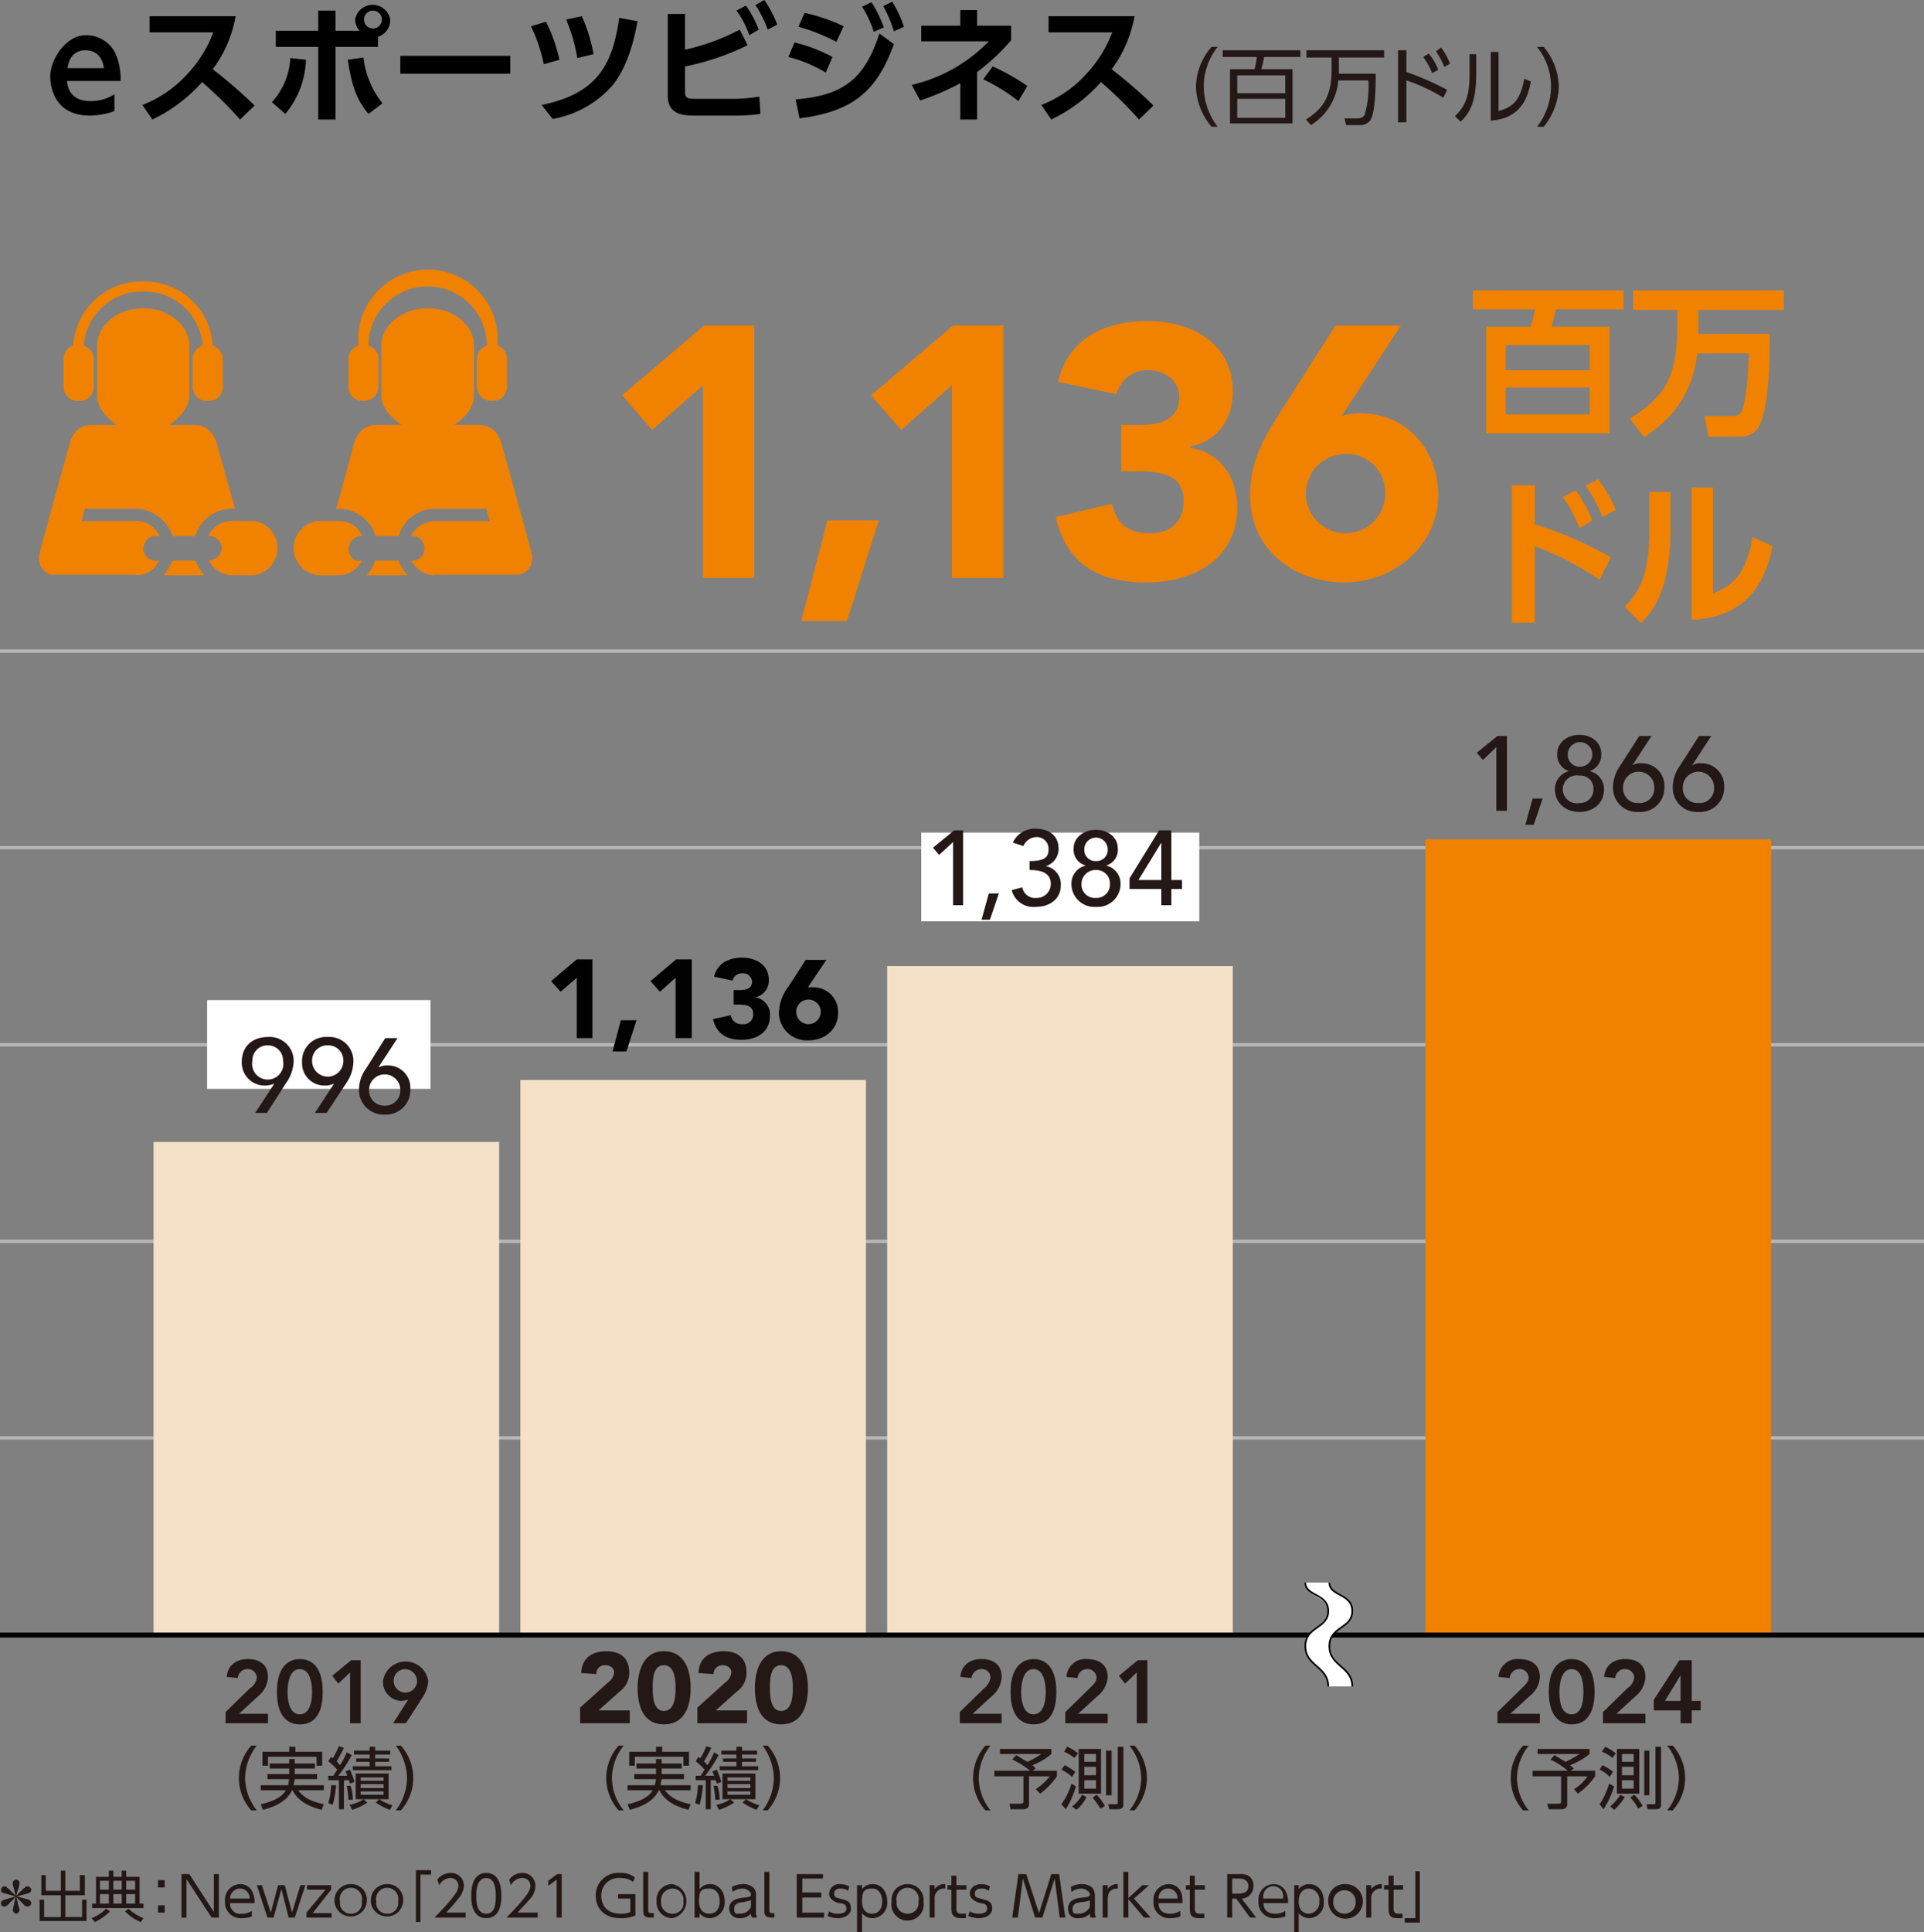
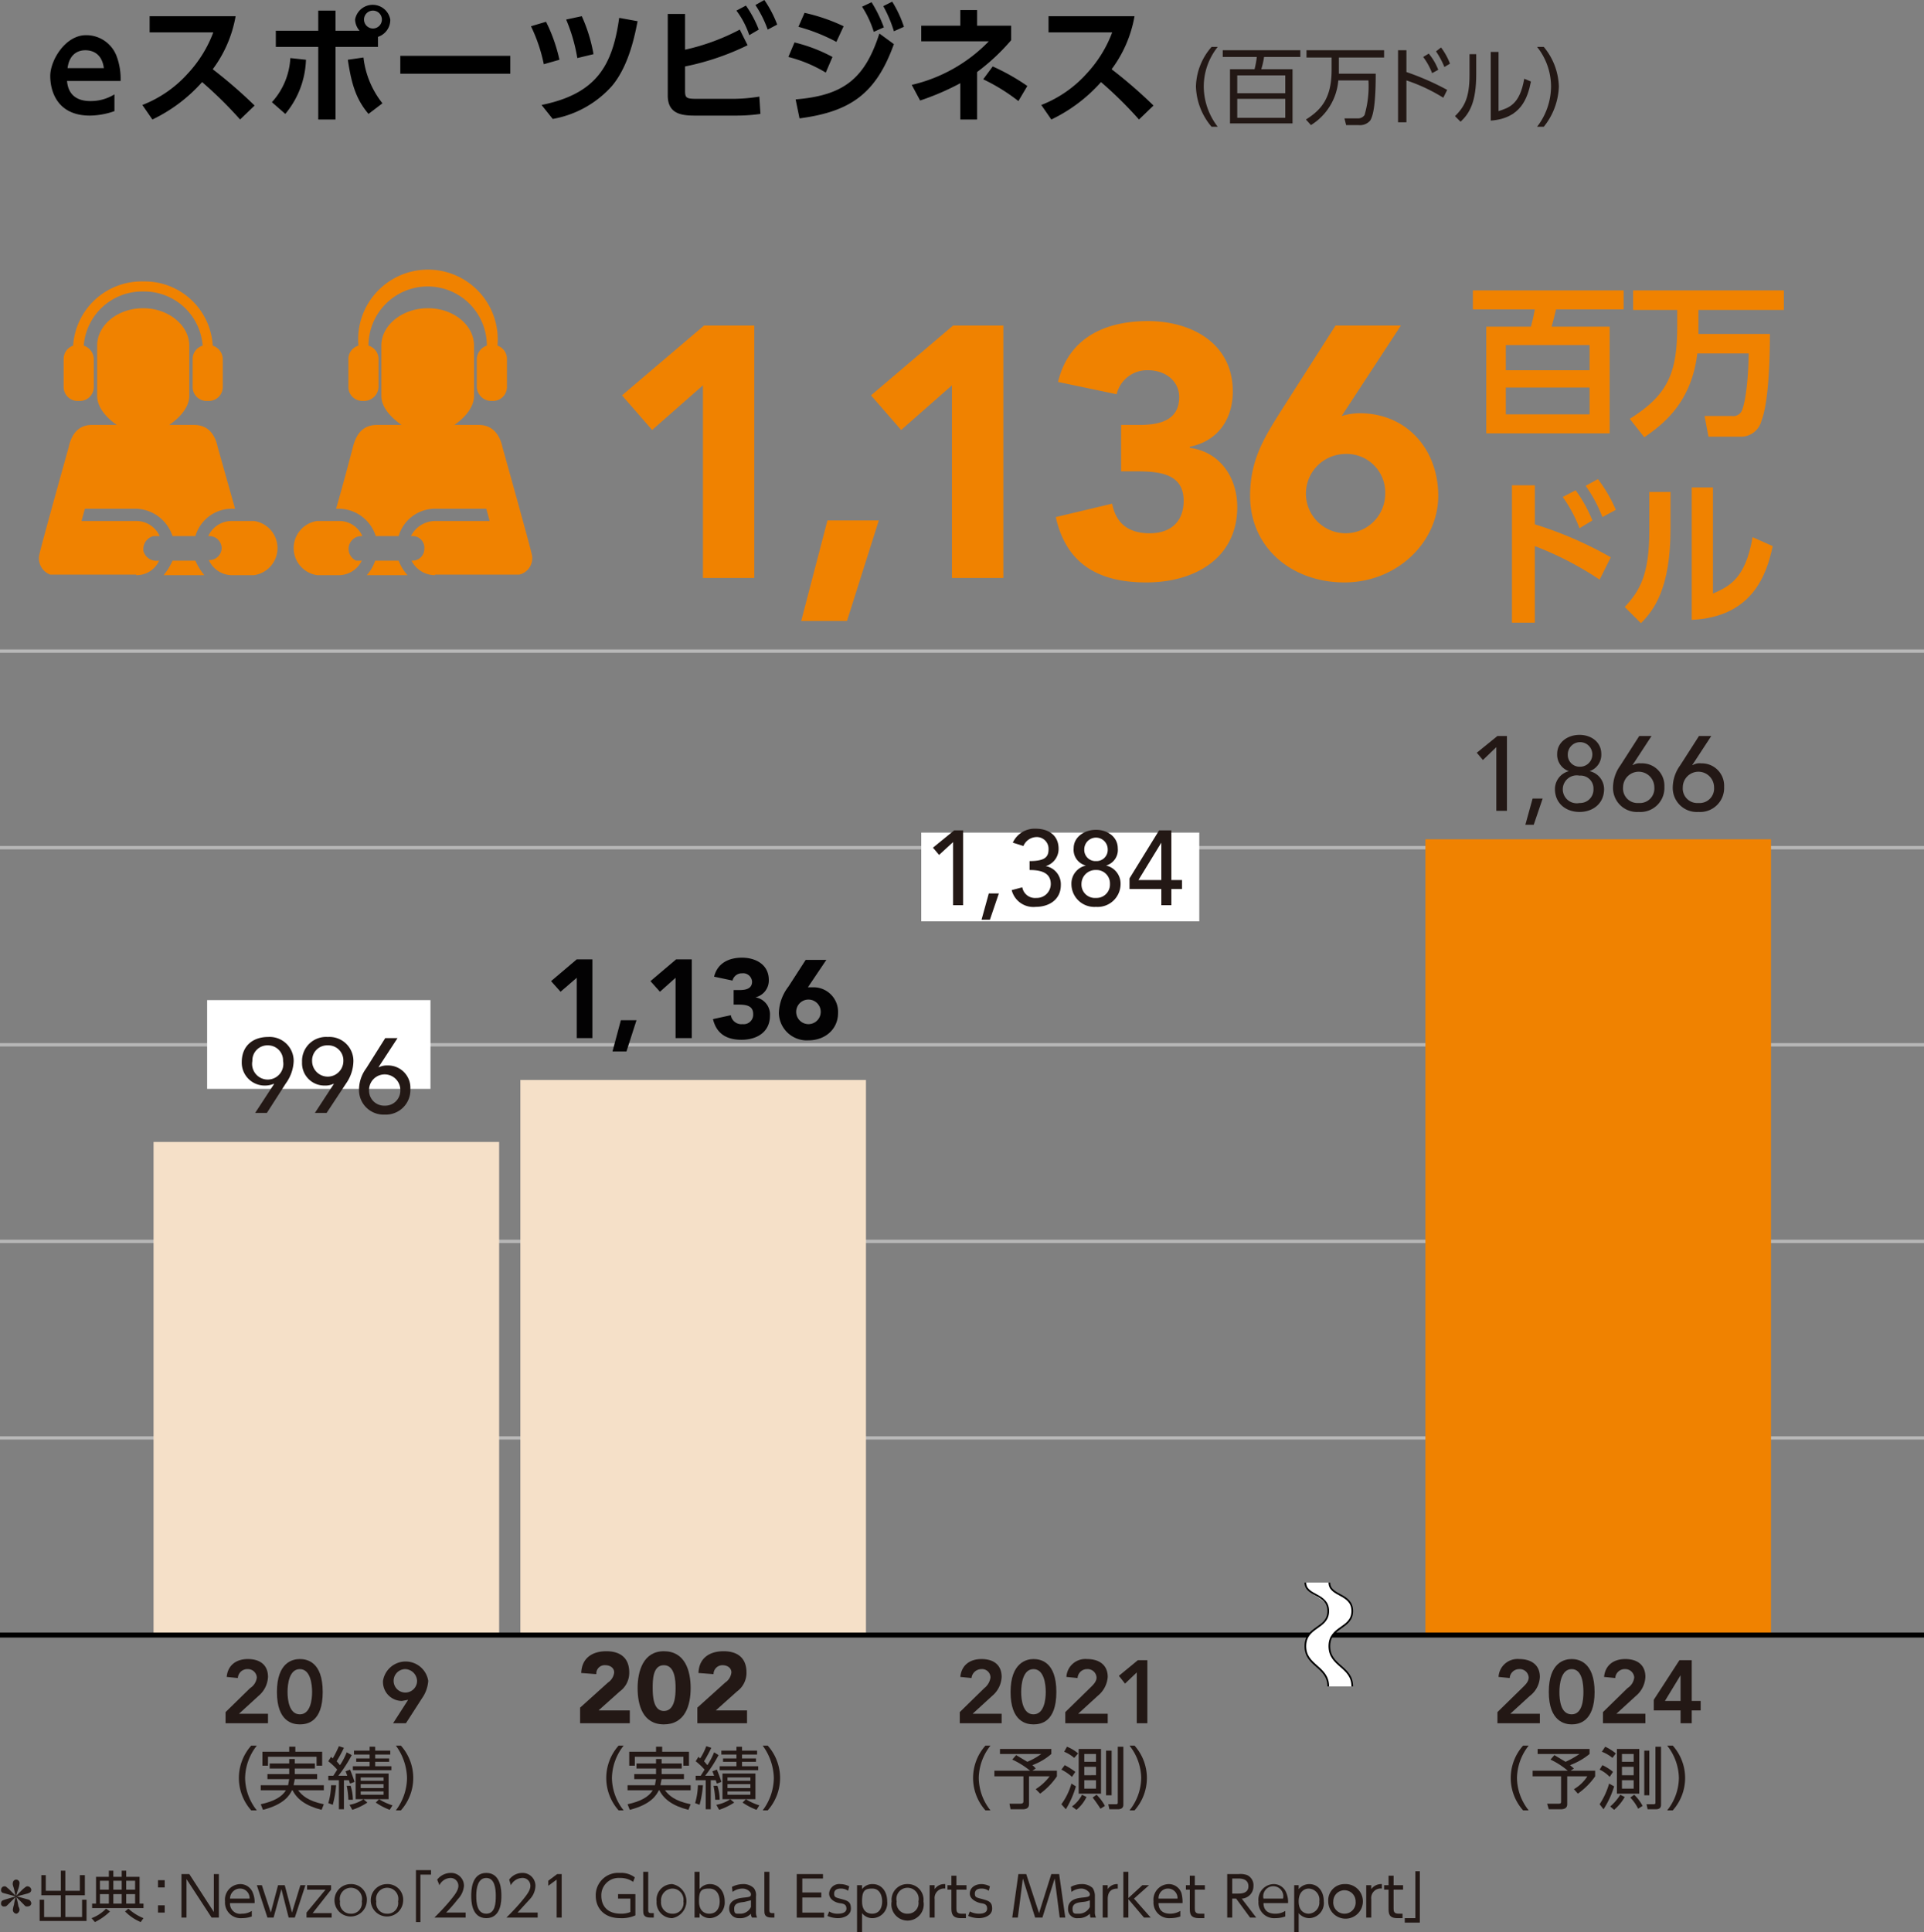
<svg xmlns="http://www.w3.org/2000/svg" viewBox="0 0 344.6 346">
  <rect x="0" y="0" width="344.6" height="346" fill="#808080" stroke="none" />
  <defs>
    <style>
      .cls-1 {
        fill: #231815;
      }

      .cls-2 {
        fill: #f08200;
      }

      .cls-3, .cls-7, .cls-8 {
        fill: none;
      }

      .cls-3 {
        stroke: #b7b7b7;
        stroke-width: 0.6px;
      }

      .cls-4 {
        fill: #fff;
      }

      .cls-5 {
        fill: #030203;
      }

      .cls-6 {
        fill: #f5e0c8;
      }

      .cls-7, .cls-8 {
        stroke: #000;
      }

      .cls-7 {
        stroke-width: 0.9px;
      }

      .cls-8 {
        stroke-width: 0.3px;
      }
    </style>
  </defs>
  <g id="レイヤー_2" data-name="レイヤー 2">
    <g id="レイヤー_1-2" data-name="レイヤー 1">
      <g>
        <path class="cls-1" d="M217.7,22.7a11.6,11.6,0,0,1-2.8-7.2,11.1,11.1,0,0,1,2.8-7.1h1.1a11.4,11.4,0,0,0-2.5,7.1,11.9,11.9,0,0,0,2.5,7.2Z" transform="translate(-0.7 0)" />
        <path class="cls-1" d="M232.2,12.4v9.7H221V12.4h4.4a17,17,0,0,0,.4-2.2h-6.1V9h13.9v1.2h-6.5a14.2,14.2,0,0,1-.5,2.2Zm-9.9,1.1v3.2h8.6V13.5Zm0,4.2v3.4h8.6V17.7Z" transform="translate(-0.7 0)" />
        <path class="cls-1" d="M247.1,13.2c0,3.7-.2,7.2-1,8.4a2.4,2.4,0,0,1-2.1.8h-2.2l-.3-1.2h2.4a1.4,1.4,0,0,0,1.2-.6,18.5,18.5,0,0,0,.7-6.2h-5.4a10.4,10.4,0,0,1-4.9,8l-.9-1c2.9-1.8,4.6-4,4.6-8.9V10.3h-4.5V9h13.9v1.3h-8.1v2.9Z" transform="translate(-0.7 0)" />
        <path class="cls-1" d="M259.2,17.5a30.7,30.7,0,0,0-6.6-3.1v7.5h-1.5V9h1.5v3.9a47.5,47.5,0,0,1,7.3,3.2Zm-2.6-7.9a10.5,10.5,0,0,1,1.7,2.9l-1.1.6a11.8,11.8,0,0,0-1.6-2.9Zm2.2-1.1a11.8,11.8,0,0,1,1.6,2.9l-1,.6a15.1,15.1,0,0,0-1.5-2.8Z" transform="translate(-0.7 0)" />
        <path class="cls-1" d="M265.1,13.3c0,5-1.2,7-2.8,8.5l-1-1c1.7-1.7,2.6-3.3,2.6-7.4V9.7h1.2Zm4,6.6c1.8-.6,3.8-1.1,4.6-5.8l1.2.5c-.6,3-1.8,6.6-7.2,7V9.3h1.4Z" transform="translate(-0.7 0)" />
        <path class="cls-1" d="M276,22.7a11.9,11.9,0,0,0,2.5-7.2A11.4,11.4,0,0,0,276,8.4h1.2a11.6,11.6,0,0,1,2.7,7.1,12.1,12.1,0,0,1-2.7,7.2Z" transform="translate(-0.7 0)" />
      </g>
      <g>
        <path class="cls-2" d="M26.4,77.6h0a10.1,10.1,0,0,1-2.5-.3c-2.2-.8-5.8-3.4-5.8-6.4v-9c0-3.7,3.7-6.7,8.2-6.7h.1c4.4,0,8.2,3,8.2,6.7v9c0,3-3.7,5.6-6,6.5A5.5,5.5,0,0,1,26.4,77.6Z" transform="translate(-0.7 0)" />
        <path class="cls-2" d="M38.8,61.9A12.2,12.2,0,0,0,26.4,50.4,12.3,12.3,0,0,0,13.8,61.9a2.5,2.5,0,0,0-1.7,2.4v5a2.5,2.5,0,0,0,2.5,2.5H15a2.5,2.5,0,0,0,2.5-2.5h0v-5a2.6,2.6,0,0,0-1.8-2.4,10.5,10.5,0,0,1,10.7-9.7A10.5,10.5,0,0,1,37,61.9a2.5,2.5,0,0,0-1.8,2.4v5a2.5,2.5,0,0,0,2.5,2.5h.4a2.5,2.5,0,0,0,2.5-2.5h0v-5A2.6,2.6,0,0,0,38.8,61.9Z" transform="translate(-0.7 0)" />
        <g>
          <path class="cls-2" d="M25.1,103a4.4,4.4,0,0,0,4.1-2.6h-.1a2.4,2.4,0,0,1-2.7-1.7A2.4,2.4,0,0,1,28.2,96h1.1a4.6,4.6,0,0,0-4.2-2.7H15.3l.6-2.2h9.2A7.1,7.1,0,0,1,31.6,96h4.1a6.8,6.8,0,0,1,6.5-4.9h.6l-3.1-11c-.5-2.4-1.8-4-4.2-4H17.1c-2.3,0-3.6,1.6-4.1,4,0,0-4.9,17.5-5.2,19a3.1,3.1,0,0,0,1.9,3.8H25.1Z" transform="translate(-0.7 0)" />
          <path class="cls-2" d="M43.4,93.3H42.2A4.6,4.6,0,0,0,38,96h.2a2.2,2.2,0,0,1,2.2,2.2h0a2.2,2.2,0,0,1-2.2,2.1h-.1A4.6,4.6,0,0,0,42,103h4.2a4.9,4.9,0,0,0,0-9.7Z" transform="translate(-0.7 0)" />
          <path class="cls-2" d="M30,103h7.3a10.1,10.1,0,0,1-1.6-2.6H31.6A10.1,10.1,0,0,1,30,103Z" transform="translate(-0.7 0)" />
        </g>
      </g>
      <g>
        <path class="cls-2" d="M77.3,77.6h0a10.1,10.1,0,0,0,2.5-.3c2.2-.8,5.8-3.4,5.8-6.4v-9c0-3.7-3.7-6.7-8.2-6.7h-.1c-4.5,0-8.3,3-8.3,6.7v9c0,3,3.8,5.6,6,6.5A6,6,0,0,0,77.3,77.6Z" transform="translate(-0.7 0)" />
        <path class="cls-2" d="M64.9,61.9a12.5,12.5,0,1,1,24.9,0,2.5,2.5,0,0,1,1.7,2.4v5A2.5,2.5,0,0,1,89,71.8h-.3a2.6,2.6,0,0,1-2.6-2.5v-5a2.6,2.6,0,0,1,1.8-2.4,10.6,10.6,0,0,0-21.2,0,2.5,2.5,0,0,1,1.8,2.4v5a2.6,2.6,0,0,1-2.6,2.5h-.3a2.5,2.5,0,0,1-2.5-2.5h0v-5A2.5,2.5,0,0,1,64.9,61.9Z" transform="translate(-0.7 0)" />
        <g>
          <path class="cls-2" d="M78.6,103a4.7,4.7,0,0,1-4.2-2.6h.2a2.1,2.1,0,0,0,2.1-2.1,2.1,2.1,0,0,0-2-2.3h-.4a4.9,4.9,0,0,1,4.3-2.7h9.8l-.6-2.2H78.6A6.8,6.8,0,0,0,72.1,96H68a7,7,0,0,0-6.6-4.9h-.5c1.5-5.2,3-11,3-11,.6-2.4,1.8-4,4.3-4H86.5c2.3,0,3.7,1.6,4.2,4,0,0,4.9,17.5,5.2,19a3,3,0,0,1-2.2,3.8H78.6Z" transform="translate(-0.7 0)" />
          <path class="cls-2" d="M60.3,93.3h1.1A4.5,4.5,0,0,1,65.6,96h-.1a2.3,2.3,0,0,0-1,4.4h1a4.6,4.6,0,0,1-3.9,2.6H57.5a4.9,4.9,0,0,1,0-9.7Z" transform="translate(-0.7 0)" />
          <path class="cls-2" d="M73.7,103H66.4a7.6,7.6,0,0,0,1.5-2.6h4.2A8,8,0,0,0,73.7,103Z" transform="translate(-0.7 0)" />
        </g>
      </g>
      <g>
        <path class="cls-2" d="M126.6,69l-9.1,8-5.4-6.2,14.7-12.5h9v45.2h-9.2Z" transform="translate(-0.7 0)" />
        <path class="cls-2" d="M148.9,93.2h9.2l-5.7,18h-8.2Z" transform="translate(-0.7 0)" />
        <path class="cls-2" d="M171.2,69l-9.1,8-5.4-6.2,14.7-12.5h9v45.2h-9.2Z" transform="translate(-0.7 0)" />
        <path class="cls-2" d="M201.5,76.1h3.2c3.5,0,7.2-.7,7.2-5,0-2.8-2.4-4.8-5.6-4.8a5.6,5.6,0,0,0-5.6,4.3l-10.5-2.2c1.9-7.9,8.4-10.9,16.1-10.9s15.2,3.9,15.2,12.6c0,5-2.7,8.9-7.7,9.9v.2c5.4.7,8.5,5.3,8.5,10.6,0,9-7.4,13.5-16.3,13.5s-14.4-3.6-16.2-11.7l10.1-2.4c.6,3.2,2.6,5.3,6.7,5.3s6.1-2.4,6.1-5.8c0-5.1-4.7-5.3-8.9-5.3h-2.3Z" transform="translate(-0.7 0)" />
        <path class="cls-2" d="M241,74.5a11.3,11.3,0,0,1,3.2-.5c8.5,0,14.1,6.5,14.1,14.8s-7.4,15.5-16.8,15.5-16.9-6.2-16.9-15.5c0-6.5,2.6-10.5,5.4-15l9.9-15.5h11.7Zm.5,6.8a7.1,7.1,0,1,0,7.3,7.1A6.9,6.9,0,0,0,241.5,81.3Z" transform="translate(-0.7 0)" />
      </g>
      <g>
        <path class="cls-2" d="M289,58.5V77.6H266.9V58.5h8c.4-1.5.4-1.6.7-3.1H264.5V52h27v3.4H279.4c-.4,1.6-.5,2.1-.8,3.1Zm-18.6,3.3v4.5h15V61.8Zm0,7.6v4.8h15V69.4Z" transform="translate(-0.7 0)" />
        <path class="cls-2" d="M304.7,63.3c-1,8.3-5.5,12.3-9.5,15L292.6,75c6.9-4.3,8.5-8.3,8.5-16.6V55.5h-7.9V52h27v3.5H304.9v4.3h12.8c0,3-.1,11.9-1.5,15.5a3.8,3.8,0,0,1-3.9,2.9h-5.6l-.7-3.7h4.9a1.7,1.7,0,0,0,1.9-1.3c.1-.2,1-3,1.1-9.9Z" transform="translate(-0.7 0)" />
        <path class="cls-2" d="M287.2,103.8a58.3,58.3,0,0,0-11.6-6v13.7h-4.1V86.9h4.1v7a68.1,68.1,0,0,1,13.6,5.9Zm-4.3-16a24.3,24.3,0,0,1,3,5.4l-2.3,1.4a24.9,24.9,0,0,0-3-5.6Zm4-2a25.7,25.7,0,0,1,3.2,5.5l-2.4,1.3a24.9,24.9,0,0,0-3-5.6Z" transform="translate(-0.7 0)" />
        <path class="cls-2" d="M299.9,94.7c0,10.7-3,14.6-5.3,16.9l-2.9-2.9c2.7-2.9,4.4-5.8,4.4-13.6v-7h3.8Zm7.6,11.6c2.9-1.3,5.8-2.6,7.1-10.1l3.6,1.6c-1.1,5.2-3.7,12.7-14.5,13.2V87.3h3.8Z" transform="translate(-0.7 0)" />
      </g>
      <g>
        <g>
          <path class="cls-1" d="M4,341.4a1.4,1.4,0,0,1,.2.6c0,.3-.3.7-.6.7A.7.7,0,0,1,3,342a4.3,4.3,0,0,1,.2-.9,12.1,12.1,0,0,1,.3-1.4l-1.2,1.2c-.5.5-.5.5-.8.5a.5.5,0,0,1-.6-.6c0-.4.3-.5.6-.6l2-.6L1.3,339a.5.5,0,0,1-.4-.6.6.6,0,0,1,.6-.6c.3,0,.3.1.8.5l1.2,1.2c-.2-.7-.2-1-.4-1.6s-.1-.6-.1-.7a.6.6,0,0,1,.6-.6.6.6,0,0,1,.6.6,4.2,4.2,0,0,1-.2,1,10.4,10.4,0,0,0-.4,1.3l1.2-1.2c.5-.4.6-.5.8-.5a.7.7,0,0,1,.7.6c0,.5-.4.6-.7.7l-1.9.5,2.2.6a.9.9,0,0,1,.4.6c0,.4-.3.6-.7.6s-.3,0-.8-.5l-1.2-1.2A10.5,10.5,0,0,1,4,341.4Z" transform="translate(-0.7 0)" />
          <path class="cls-1" d="M8.9,335.8v2.8h2.7V335h.8v3.6H15v-2.8h.9v3.6H12.4v3.9h3v-3.1h.8V344H7.8v-3.8h.8v3.1h3v-3.9H8.1v-3.6Z" transform="translate(-0.7 0)" />
          <path class="cls-1" d="M17.1,343.5a7,7,0,0,0,2.6-1.7l.7.5a10.3,10.3,0,0,1-2.7,1.9Zm9.3-1.8H17.2v-.8h.7v-4.8h2.3V335H21v1.1h1.5V335h.8v1.1h2.4v4.8h.7Zm-6.2-4.9H18.6v1.6h1.6Zm0,2.4H18.6v1.7h1.6Zm2.3-2.4H21v1.6h1.5Zm0,2.4H21v1.7h1.5Zm1.2,2.6a8.7,8.7,0,0,0,2.7,1.7l-.5.7a8.7,8.7,0,0,1-2.8-1.9Zm1.2-5H23.3v1.6h1.6Zm0,2.4H23.3v1.7h1.6Z" transform="translate(-0.7 0)" />
          <path class="cls-1" d="M30.2,336.7V338H29v-1.3Zm0,4.5v1.3H29v-1.3Z" transform="translate(-0.7 0)" />
          <path class="cls-1" d="M34.6,335.6l4.4,6.8v-6.8h.9v7.8H38.6l-4.5-6.9v6.9h-.9v-7.8Z" transform="translate(-0.7 0)" />
          <path class="cls-1" d="M41.9,340.8a1.8,1.8,0,0,0,2.1,1.9,3.2,3.2,0,0,0,1.8-.5v1a5.4,5.4,0,0,1-1.8.3,2.8,2.8,0,0,1-3-3,2.8,2.8,0,0,1,2.7-3.1A2.4,2.4,0,0,1,46,339a4.2,4.2,0,0,1,.3,1.8Zm3.5-.8a1.7,1.7,0,0,0-1.7-1.8,1.8,1.8,0,0,0-1.8,1.8Z" transform="translate(-0.7 0)" />
          <path class="cls-1" d="M53,342.5l1.5-4.9h.9l-1.9,5.8H52.4l-1.3-5.1-1.4,5.1H48.6l-1.9-5.8h.9l1.6,4.9,1.3-4.9h1.2Z" transform="translate(-0.7 0)" />
          <path class="cls-1" d="M60,337.6v.8l-3.3,4.2h3.4v.8H55.6v-.9l3.4-4.1H55.7v-.8Z" transform="translate(-0.7 0)" />
          <path class="cls-1" d="M63.5,337.4a2.8,2.8,0,0,1,2.9,3.1,2.9,2.9,0,1,1-2.9-3.1Zm0,5.3a1.9,1.9,0,0,0,2-2.2,2,2,0,1,0-3.9,0A1.9,1.9,0,0,0,63.5,342.7Z" transform="translate(-0.7 0)" />
          <path class="cls-1" d="M70,337.4a2.8,2.8,0,0,1,2.9,3.1,2.9,2.9,0,1,1-2.9-3.1Zm0,5.3a1.9,1.9,0,0,0,2-2.2,2,2,0,1,0-3.9,0A1.9,1.9,0,0,0,70,342.7Z" transform="translate(-0.7 0)" />
          <path class="cls-1" d="M75.2,344.2v-9.3h2.7v.8H76v8.5Z" transform="translate(-0.7 0)" />
          <path class="cls-1" d="M84.1,342.5v.9H78.5c.6-.6,1.7-1.7,2.7-2.9s1.6-2,1.6-2.8a1.4,1.4,0,0,0-1.4-1.4,2.3,2.3,0,0,0-2,1.3l-.4-1a3.1,3.1,0,0,1,2.4-1.2,2.3,2.3,0,0,1,2.4,2.3,3.9,3.9,0,0,1-1.1,2.4,24.6,24.6,0,0,1-2.1,2.4Z" transform="translate(-0.7 0)" />
          <path class="cls-1" d="M85.1,339.5c0-.8,0-4.1,2.7-4.1s2.7,3.3,2.7,4.1,0,4-2.7,4S85.1,340.3,85.1,339.5Zm4.4,0c0-1.3-.2-3.2-1.7-3.2s-1.8,1.8-1.8,3.2.2,3.2,1.8,3.2S89.5,340.8,89.5,339.5Z" transform="translate(-0.7 0)" />
          <path class="cls-1" d="M97,342.5v.9H91.4c.6-.6,1.7-1.7,2.7-2.9s1.6-2,1.6-2.8a1.4,1.4,0,0,0-1.5-1.4,2.4,2.4,0,0,0-2,1.3l-.3-1a2.9,2.9,0,0,1,2.3-1.2,2.3,2.3,0,0,1,2.4,2.3,3.6,3.6,0,0,1-1,2.4l-2.2,2.4Z" transform="translate(-0.7 0)" />
          <path class="cls-1" d="M100.5,335.6h.8v7.8h-.9v-6.8l-1.5,1.1v-.9Z" transform="translate(-0.7 0)" />
          <path class="cls-1" d="M114.1,337a4,4,0,0,0-2.4-.7,3.1,3.1,0,0,0-3.3,3.2c0,1.5.8,3.2,3.5,3.2a4.2,4.2,0,0,0,1.7-.3V340h-2.2v-.8h3.1V343a5.9,5.9,0,0,1-2.7.5c-3.1,0-4.4-2-4.4-4a4,4,0,0,1,4.3-4.1,4,4,0,0,1,2.7.8Z" transform="translate(-0.7 0)" />
          <path class="cls-1" d="M117.8,343.4h-.6c-1.3,0-1.3-.7-1.3-1.3v-6.9h.9v6.9c0,.2,0,.5.5.5h.5Z" transform="translate(-0.7 0)" />
          <path class="cls-1" d="M121.1,337.4a3.1,3.1,0,0,1,0,6.1,2.8,2.8,0,0,1-2.8-3A2.8,2.8,0,0,1,121.1,337.4Zm0,5.3a1.9,1.9,0,0,0,2-2.2,2,2,0,0,0-2-2.3,2.1,2.1,0,0,0-2,2.3A2,2,0,0,0,121.1,342.7Z" transform="translate(-0.7 0)" />
          <path class="cls-1" d="M126,343.4h-.9v-8.2h.9v3.1a2.3,2.3,0,0,1,1.9-.9c1.4,0,2.6,1.2,2.6,3.1a2.8,2.8,0,0,1-2.6,3,2.3,2.3,0,0,1-1.9-.9Zm1.7-.7c1.5,0,1.9-1.2,1.9-2.2s-.4-2.3-1.9-2.3-1.8.5-1.8,2.3S127,342.7,127.7,342.7Z" transform="translate(-0.7 0)" />
          <path class="cls-1" d="M131.8,337.9a4.4,4.4,0,0,1,1.9-.5,2.7,2.7,0,0,1,2,.7,2,2,0,0,1,.4,1.5v2.7a2.3,2.3,0,0,0,.2,1.1h-.9a1.2,1.2,0,0,1-.2-.7,2.6,2.6,0,0,1-2.1.8,1.7,1.7,0,0,1-1.8-1.7c0-1.7,1.8-1.9,2.8-2s1.1-.2,1.1-.6-.7-1-1.5-1a3.1,3.1,0,0,0-1.8.6Zm3.4,2.4-1.2.3c-.9.1-1.8.2-1.8,1.2s.3.9,1,.9a2.1,2.1,0,0,0,2-1.2Z" transform="translate(-0.7 0)" />
          <path class="cls-1" d="M139.4,343.4h-.5c-1.3,0-1.3-.7-1.3-1.3v-6.9h.9v6.9c0,.2,0,.5.5.5h.4Z" transform="translate(-0.7 0)" />
          <path class="cls-1" d="M147.8,338.9v.9h-3.4v2.7h3.9v.9h-4.9v-7.8h4.7v.8h-3.7v2.5Z" transform="translate(-0.7 0)" />
          <path class="cls-1" d="M152.6,338.6a2.2,2.2,0,0,0-1.3-.4c-.6,0-1.2.2-1.2.9s.3.7,1.4,1,1.6.5,1.6,1.7-1.3,1.7-2.3,1.7a4.7,4.7,0,0,1-1.9-.4l.3-.8a2.8,2.8,0,0,0,1.6.4c.2,0,1.5,0,1.5-.9s-.7-.9-1.3-1-1.8-.6-1.8-1.7a1.8,1.8,0,0,1,2-1.7,3.5,3.5,0,0,1,1.6.4Z" transform="translate(-0.7 0)" />
          <path class="cls-1" d="M155.1,338.3a2.3,2.3,0,0,1,1.9-.9c1.5,0,2.6,1.2,2.6,3.1a2.7,2.7,0,0,1-2.6,3,2.3,2.3,0,0,1-1.9-.9V346h-.9v-8.4h.9Zm1.8,4.4c1.4,0,1.8-1.2,1.8-2.2s-.4-2.3-1.8-2.3-1.8.5-1.8,2.3S156.1,342.7,156.9,342.7Z" transform="translate(-0.7 0)" />
          <path class="cls-1" d="M163.3,337.4a2.8,2.8,0,0,1,2.8,3.1,2.9,2.9,0,1,1-5.7,0A2.8,2.8,0,0,1,163.3,337.4Zm0,5.3a1.9,1.9,0,0,0,1.9-2.2,2,2,0,1,0-3.9,0A1.9,1.9,0,0,0,163.3,342.7Z" transform="translate(-0.7 0)" />
          <path class="cls-1" d="M167.2,343.4v-5.8h.9v.7a2.1,2.1,0,0,1,1.9-.9v.8a1.7,1.7,0,0,0-1.9,1.9v3.3Z" transform="translate(-0.7 0)" />
          <path class="cls-1" d="M171.1,335.9h.9v1.7h1.8v.8H172v3.3c0,.5,0,1,.9,1h.8v.8h-.9c-1.6,0-1.7-.9-1.7-1.8v-3.3h-.7v-.8h.7Z" transform="translate(-0.7 0)" />
          <path class="cls-1" d="M177.8,338.6a2.2,2.2,0,0,0-1.3-.4c-.6,0-1.2.2-1.2.9s.3.7,1.4,1,1.7.5,1.7,1.7-1.3,1.7-2.4,1.7a5,5,0,0,1-1.9-.4l.3-.8a3.5,3.5,0,0,0,1.7.4c.2,0,1.4,0,1.4-.9s-.7-.9-1.2-1-1.9-.6-1.9-1.7,1-1.7,2.1-1.7a3.4,3.4,0,0,1,1.5.4Z" transform="translate(-0.7 0)" />
          <path class="cls-1" d="M184.5,335.6l2.3,7,2.2-7h1.4l1.1,7.8h-1l-.9-7-2.2,7h-1.3l-2.2-7-.9,7h-1l1.1-7.8Z" transform="translate(-0.7 0)" />
          <path class="cls-1" d="M192.5,337.9a4,4,0,0,1,1.9-.5,2.8,2.8,0,0,1,2,.7,2.6,2.6,0,0,1,.4,1.5v2.7a2.3,2.3,0,0,0,.2,1.1h-1a5.6,5.6,0,0,1-.1-.7,2.8,2.8,0,0,1-2.1.8,1.6,1.6,0,0,1-1.8-1.7c0-1.7,1.7-1.9,2.7-2s1.2-.2,1.2-.6-.8-1-1.5-1a3.1,3.1,0,0,0-1.8.6Zm3.4,2.4a4,4,0,0,1-1.3.3c-.8.1-1.8.2-1.8,1.2s.4.9,1.1.9a2.2,2.2,0,0,0,2-1.2Z" transform="translate(-0.7 0)" />
          <path class="cls-1" d="M198.2,343.4v-5.8h.9v.7a2,2,0,0,1,1.8-.9v.8c-1.2,0-1.8.6-1.8,1.9v3.3Z" transform="translate(-0.7 0)" />
          <path class="cls-1" d="M202.8,339.9l2.5-2.3h1.2l-2.7,2.4,3,3.4h-1.2l-2.8-3.3v3.3h-.9v-8.2h.9Z" transform="translate(-0.7 0)" />
          <path class="cls-1" d="M208.2,340.8c0,1.1.6,1.9,2.1,1.9a3.5,3.5,0,0,0,1.8-.5v1a5.4,5.4,0,0,1-1.8.3,2.8,2.8,0,0,1-3-3,2.8,2.8,0,0,1,2.7-3.1,2.4,2.4,0,0,1,2.3,1.6,6.2,6.2,0,0,1,.2,1.8Zm3.4-.8a1.7,1.7,0,0,0-1.7-1.8,1.7,1.7,0,0,0-1.7,1.8Z" transform="translate(-0.7 0)" />
          <path class="cls-1" d="M213.8,335.9h.9v1.7h1.8v.8h-1.8v3.3c0,.5,0,1,.9,1h.8v.8h-.9c-1.7,0-1.7-.9-1.7-1.8v-3.3h-.7v-.8h.7Z" transform="translate(-0.7 0)" />
          <path class="cls-1" d="M222.6,335.6a3.4,3.4,0,0,1,1.5.2,2,2,0,0,1,1.1,2,2.2,2.2,0,0,1-2.1,2.2l2.6,3.4h-1.1l-2.5-3.4h-.7v3.4h-.9v-7.8Zm-1.2.8v2.7h1.1c.4,0,1.8,0,1.8-1.3s-1.2-1.4-1.8-1.4Z" transform="translate(-0.7 0)" />
          <path class="cls-1" d="M227,340.8c0,1.1.6,1.9,2.1,1.9a3.2,3.2,0,0,0,1.8-.5v1a5.4,5.4,0,0,1-1.8.3,2.8,2.8,0,0,1-3-3,2.8,2.8,0,0,1,2.7-3.1,2.4,2.4,0,0,1,2.3,1.6,4.2,4.2,0,0,1,.3,1.8Zm3.5-.8a1.8,1.8,0,1,0-3.5,0Z" transform="translate(-0.7 0)" />
          <path class="cls-1" d="M233.3,338.3a2.5,2.5,0,0,1,1.9-.9c1.5,0,2.6,1.2,2.6,3.1a2.7,2.7,0,0,1-2.6,3,2.5,2.5,0,0,1-1.9-.9V346h-.8v-8.4h.8Zm1.8,4.4a2,2,0,0,0,1.9-2.2,2,2,0,0,0-1.9-2.3c-.7,0-1.8.5-1.8,2.3S234.4,342.7,235.1,342.7Z" transform="translate(-0.7 0)" />
          <path class="cls-1" d="M241.5,337.4a3.1,3.1,0,1,1-2.9,3.1A2.9,2.9,0,0,1,241.5,337.4Zm0,5.3a2,2,0,0,0,2-2.2,2,2,0,1,0-4,0A2,2,0,0,0,241.5,342.7Z" transform="translate(-0.7 0)" />
          <path class="cls-1" d="M245.4,343.4v-5.8h.9v.7a2.2,2.2,0,0,1,1.9-.9v.8a1.7,1.7,0,0,0-1.9,1.9v3.3Z" transform="translate(-0.7 0)" />
          <path class="cls-1" d="M249.4,335.9h.9v1.7H252v.8h-1.7v3.3c0,.5,0,1,.9,1h.7v.8H251c-1.6,0-1.6-.9-1.6-1.8v-3.3h-.8v-.8h.8Z" transform="translate(-0.7 0)" />
          <path class="cls-1" d="M255,335.1v9.2h-2.7v-.8h1.9v-8.4Z" transform="translate(-0.7 0)" />
        </g>
        <line class="cls-3" y1="257.5" x2="344.6" y2="257.5" />
        <line class="cls-3" y1="222.3" x2="344.6" y2="222.3" />
        <line class="cls-3" y1="187.1" x2="344.6" y2="187.1" />
        <line class="cls-3" y1="151.8" x2="344.6" y2="151.8" />
        <line class="cls-3" y1="116.6" x2="344.6" y2="116.6" />
        <g>
          <path class="cls-1" d="M41.1,306.6l4.4-4.3a2.6,2.6,0,0,0,1.2-1.9,1.6,1.6,0,0,0-1.6-1.5,1.7,1.7,0,0,0-1.8,1.6l-2-.2c.2-2.1,1.7-3.2,3.8-3.2s3.6,1,3.6,3.2a4.7,4.7,0,0,1-1.7,3.4l-3.5,3.2h5.2v1.7H41.1Z" transform="translate(-0.7 0)" />
          <path class="cls-1" d="M54.4,297.1c1.3,0,4.1.5,4.1,5.9s-2.8,5.8-4.1,5.8-4.1-.5-4.1-5.8S53.1,297.1,54.4,297.1Zm0,9.9c1.9,0,2.2-2.6,2.2-4s-.3-4.1-2.2-4.1-2.2,2.7-2.2,4.1S52.5,307,54.4,307Z" transform="translate(-0.7 0)" />
-           <path class="cls-1" d="M63.4,299.5l-2.1,2-1.1-1.4,3.4-2.8h1.7v11.3H63.4Z" transform="translate(-0.7 0)" />
          <path class="cls-1" d="M71.1,308.6l2.7-4.2h0l-1.1.2a3.4,3.4,0,0,1-3.4-3.6,4.1,4.1,0,0,1,8.1,0,6.1,6.1,0,0,1-1.1,3.1l-2.9,4.5Zm2.2-9.7a2.1,2.1,0,1,0,2.1,2.1A2.2,2.2,0,0,0,73.3,298.9Z" transform="translate(-0.7 0)" />
        </g>
        <g>
          <path class="cls-1" d="M104.6,305.8l5-4.5a2.5,2.5,0,0,0,1.1-1.8c0-.8-.7-1.3-1.6-1.3a1.5,1.5,0,0,0-1.6,1.6l-2.7-.2c.1-2.7,2-3.9,4.5-3.9s4.1,1.2,4.1,3.8a4.1,4.1,0,0,1-1.7,3.4l-3.8,3.4h5.6v2.3h-8.9Z" transform="translate(-0.7 0)" />
          <path class="cls-1" d="M119.6,295.7c3.8,0,4.8,3.5,4.8,6.6s-1,6.5-4.8,6.5-4.7-3.5-4.7-6.5S115.9,295.7,119.6,295.7Zm0,10.7c2,0,2.1-2.8,2.1-4.1s-.1-4.1-2.1-4.1-2,2.7-2,4.1S117.7,306.4,119.6,306.4Z" transform="translate(-0.7 0)" />
          <path class="cls-1" d="M125.6,305.8l5-4.5a2.5,2.5,0,0,0,1.1-1.8c0-.8-.7-1.3-1.6-1.3a1.6,1.6,0,0,0-1.6,1.6l-2.7-.2c.1-2.7,2-3.9,4.5-3.9s4.1,1.2,4.1,3.8a4.1,4.1,0,0,1-1.7,3.4l-3.8,3.4h5.6v2.3h-8.9Z" transform="translate(-0.7 0)" />
-           <path class="cls-1" d="M140.6,295.7c3.8,0,4.8,3.5,4.8,6.6s-1,6.5-4.8,6.5-4.7-3.5-4.7-6.5S136.9,295.7,140.6,295.7Zm0,10.7c2,0,2.1-2.8,2.1-4.1s-.1-4.1-2.1-4.1-2,2.7-2,4.1S138.7,306.4,140.6,306.4Z" transform="translate(-0.7 0)" />
        </g>
        <g>
          <path class="cls-1" d="M172.6,306.6l4.4-4.3a2.9,2.9,0,0,0,1.1-1.9,1.5,1.5,0,0,0-1.6-1.5,1.8,1.8,0,0,0-1.8,1.6l-2-.2c.2-2.1,1.7-3.2,3.8-3.2s3.6,1,3.6,3.2a4.7,4.7,0,0,1-1.7,3.4l-3.5,3.2h5.2v1.7h-7.5Z" transform="translate(-0.7 0)" />
          <path class="cls-1" d="M185.8,297.1c1.3,0,4.1.5,4.1,5.9s-2.8,5.8-4.1,5.8-4.1-.5-4.1-5.8S184.6,297.1,185.8,297.1Zm0,9.9c1.9,0,2.2-2.6,2.2-4s-.3-4.1-2.2-4.1-2.2,2.7-2.2,4.1S183.9,307,185.8,307Z" transform="translate(-0.7 0)" />
          <path class="cls-1" d="M191.5,306.6l4.4-4.3c.5-.5,1.2-1.1,1.2-1.9a1.6,1.6,0,0,0-1.7-1.5,1.7,1.7,0,0,0-1.7,1.6l-2-.2a3.4,3.4,0,0,1,3.7-3.2c2.1,0,3.7,1,3.7,3.2a4.8,4.8,0,0,1-1.8,3.4l-3.5,3.2h5.3v1.7h-7.6Z" transform="translate(-0.7 0)" />
          <path class="cls-1" d="M204.3,299.5l-2.1,2-1.1-1.4,3.4-2.8h1.7v11.3h-1.9Z" transform="translate(-0.7 0)" />
        </g>
        <g>
          <path class="cls-1" d="M268.9,306.6l4.4-4.3c.5-.5,1.2-1.1,1.2-1.9a1.6,1.6,0,0,0-1.7-1.5,1.7,1.7,0,0,0-1.7,1.6l-2-.2a3.4,3.4,0,0,1,3.7-3.2c2.1,0,3.7,1,3.7,3.2a4.5,4.5,0,0,1-1.8,3.4l-3.5,3.2h5.3v1.7h-7.6Z" transform="translate(-0.7 0)" />
          <path class="cls-1" d="M282.2,297.1c1.2,0,4.1.5,4.1,5.9s-2.9,5.8-4.1,5.8-4.1-.5-4.1-5.8S280.9,297.1,282.2,297.1Zm0,9.9c1.9,0,2.1-2.6,2.1-4s-.2-4.1-2.1-4.1-2.2,2.7-2.2,4.1S280.2,307,282.2,307Z" transform="translate(-0.7 0)" />
          <path class="cls-1" d="M287.8,306.6l4.4-4.3a2.6,2.6,0,0,0,1.2-1.9,1.6,1.6,0,0,0-1.6-1.5,1.7,1.7,0,0,0-1.8,1.6l-2-.2c.2-2.1,1.7-3.2,3.8-3.2s3.6,1,3.6,3.2a4.7,4.7,0,0,1-1.7,3.4l-3.5,3.2h5.2v1.7h-7.6Z" transform="translate(-0.7 0)" />
          <path class="cls-1" d="M301.7,306.3h-4.8v-1.9l4.6-7.1h2.2v7.3h1.6v1.7h-1.6v2.3h-2Zm0-6.3h0l-2.8,4.6h2.8Z" transform="translate(-0.7 0)" />
        </g>
        <g>
          <path class="cls-1" d="M177.2,324.2a8.7,8.7,0,0,1,0-11.6h.9a9.6,9.6,0,0,0-2.1,5.8,9.5,9.5,0,0,0,2.1,5.8Z" transform="translate(-0.7 0)" />
          <path class="cls-1" d="M185.6,317.1H190v1a12.6,12.6,0,0,1-3,3.1l-.8-.8a9.5,9.5,0,0,0,2.5-2.3H185v5c0,.8-.7.9-1.1.9h-2.2l-.2-1h2c.4,0,.5-.2.5-.4v-4.5h-5.2v-1h6.4a14.8,14.8,0,0,0-3.2-2l.7-.8,2,1.2a12.8,12.8,0,0,0,2.5-1.4h-7.4v-.9H189v.9a10.9,10.9,0,0,1-3.4,2,3.4,3.4,0,0,1,.6.6Z" transform="translate(-0.7 0)" />
          <path class="cls-1" d="M190.8,323.1a11.6,11.6,0,0,0,1.8-3.7l.8.5a16.8,16.8,0,0,1-1.8,4.1Zm1.9-4.9a8,8,0,0,0-1.9-1.3l.6-.8a12.2,12.2,0,0,1,1.9,1.2Zm.4-3.4a6.5,6.5,0,0,0-1.8-1.1l.5-.9a7.1,7.1,0,0,1,2,1.2Zm-.4,8.7a6,6,0,0,0,1.8-2.1l.8.4a6.8,6.8,0,0,1-1.8,2.3Zm5.2-10.3v8h-4v-8Zm-.9.9h-2.1v1.4H197Zm0,2.3h-2.1v1.5H197Zm0,2.4h-2.1v1.5H197Zm.8,5.1a24.3,24.3,0,0,0-1.4-2l.7-.5a8,8,0,0,1,1.5,2Zm2-10.4v8h-1v-8Zm2.1,9.7c0,.7-.6.8-1,.8h-1.5l-.2-.9h1.4c.3,0,.3-.2.3-.3v-10h1Z" transform="translate(-0.7 0)" />
          <path class="cls-1" d="M203,324.2a9.5,9.5,0,0,0,2.1-5.8,9.6,9.6,0,0,0-2.1-5.8h.9a8.7,8.7,0,0,1,0,11.6Z" transform="translate(-0.7 0)" />
        </g>
        <g>
          <path class="cls-1" d="M45.7,324.2a8.7,8.7,0,0,1,0-11.6h1a9.6,9.6,0,0,0-2.1,5.8,9.5,9.5,0,0,0,2.1,5.8Z" transform="translate(-0.7 0)" />
          <path class="cls-1" d="M49,316.7v-.9h3.5V315h1v.8h3.6v.9H53.5v1h4v.9h-4c-.1.6-.2.9-.2,1.1h5.4v.9H54.1c.7.9,1.7,1.9,4.6,2.5l-.4,1c-2.8-.7-4.4-1.9-5.2-3.5H53c-.4.8-1.3,2.5-5.2,3.5l-.4-1c2.3-.5,3.8-1.3,4.5-2.5H47.4v-.9h4.9l.2-1.1H48.6v-.9h3.9v-1Zm4.6-3.9v.9h4.8v2.5h-1v-1.6H48.7v1.6h-1v-2.5h4.8v-.9Z" transform="translate(-0.7 0)" />
          <path class="cls-1" d="M63.7,314.3a23.8,23.8,0,0,1-2.4,3.7h1.6l-.3-.8.8-.3c.2.5.6,1.5.8,2.2l-.8.3a4.2,4.2,0,0,1-.2-.6h-.9V324h-.9v-5.2H59.5v-.8h.9l.7-1.1a12.3,12.3,0,0,0-1.6-1.5l.5-.8.3.3a21.1,21.1,0,0,0,1.1-2.2l.9.3a26.3,26.3,0,0,1-1.3,2.4l.6.7a12.7,12.7,0,0,0,1.2-2.3Zm-4.2,8.6a12.5,12.5,0,0,0,.5-3.2h.9a19,19,0,0,1-.6,3.5Zm3.6-.6a15.6,15.6,0,0,0-.3-2.5h.7a8.3,8.3,0,0,1,.4,2.5Zm.2.9a6.5,6.5,0,0,0,2.5-1l.7.6a11.3,11.3,0,0,1-2.7,1.3Zm4.6-10.4v.7h2.7v.7H67.9v.7h2.5v.6H67.9v.8h2.9v.7H63.9v-.7h3v-.8H64.5v-.6h2.4v-.7H64.1v-.7h2.8v-.7Zm2.4,9.4H64.4v-4.6h5.9Zm-.9-3.9H65.3v.6h4.1Zm0,1.2H65.3v.7h4.1Zm0,1.3H65.3v.6h4.1Zm-.8,1.4a10.4,10.4,0,0,0,2.4,1.1l-.5.8a11.9,11.9,0,0,1-2.5-1.3Z" transform="translate(-0.7 0)" />
          <path class="cls-1" d="M71.6,324.2a9.8,9.8,0,0,0,2-5.8,10.2,10.2,0,0,0-2-5.8h.9a8.7,8.7,0,0,1,0,11.6Z" transform="translate(-0.7 0)" />
        </g>
        <rect class="cls-4" x="37.1" y="179.1" width="40" height="15.89" />
        <g>
          <path class="cls-1" d="M111.5,324.2a8.7,8.7,0,0,1,0-11.6h.9a9.6,9.6,0,0,0-2.1,5.8,9.5,9.5,0,0,0,2.1,5.8Z" transform="translate(-0.7 0)" />
          <path class="cls-1" d="M114.7,316.7v-.9h3.5V315h1v.8h3.6v.9h-3.6v1h4v.9h-4c-.1.6-.2.9-.2,1.1h5.4v.9h-4.6c.7.9,1.7,1.9,4.6,2.5l-.4,1c-2.8-.7-4.4-1.9-5.2-3.5h-.1c-.4.8-1.3,2.5-5.2,3.5l-.4-1c2.3-.5,3.8-1.3,4.5-2.5h-4.5v-.9H118l.2-1.1h-3.9v-.9h3.9v-1Zm4.6-3.9v.9h4.8v2.5h-1v-1.6h-8.7v1.6h-1v-2.5h4.8v-.9Z" transform="translate(-0.7 0)" />
          <path class="cls-1" d="M129.4,314.3A23.8,23.8,0,0,1,127,318h1.6l-.3-.8.8-.3c.2.5.6,1.5.8,2.2l-.8.3a4.2,4.2,0,0,1-.2-.6H128V324h-.9v-5.2h-1.8v-.8h.9l.7-1.1a12.3,12.3,0,0,0-1.6-1.5l.5-.8.3.3a10.6,10.6,0,0,0,1.1-2.2l.9.3a26.3,26.3,0,0,1-1.3,2.4l.6.7a12.7,12.7,0,0,0,1.2-2.3Zm-4.2,8.6a12.5,12.5,0,0,0,.5-3.2h.9a19,19,0,0,1-.6,3.5Zm3.6-.6a15.6,15.6,0,0,0-.3-2.5h.7a8.3,8.3,0,0,1,.4,2.5Zm.2.9a6.5,6.5,0,0,0,2.5-1l.7.6a11.3,11.3,0,0,1-2.7,1.3Zm4.6-10.4v.7h2.7v.7h-2.7v.7h2.5v.6h-2.5v.8h2.9v.7h-6.9v-.7h3v-.8h-2.4v-.6h2.4v-.7h-2.7v-.7h2.7v-.7Zm2.4,9.4h-5.9v-4.6H136Zm-.9-3.9H131v.6h4.1Zm0,1.2H131v.7h4.1Zm0,1.3H131v.6h4.1Zm-.8,1.4a10.4,10.4,0,0,0,2.4,1.1l-.5.8a11.9,11.9,0,0,1-2.5-1.3Z" transform="translate(-0.7 0)" />
          <path class="cls-1" d="M137.3,324.2a9.8,9.8,0,0,0,2-5.8,10.2,10.2,0,0,0-2-5.8h.9a8.7,8.7,0,0,1,0,11.6Z" transform="translate(-0.7 0)" />
        </g>
        <g>
          <path class="cls-1" d="M273.5,324.2a8.7,8.7,0,0,1,0-11.6h1a9.6,9.6,0,0,0-2.1,5.8,9.5,9.5,0,0,0,2.1,5.8Z" transform="translate(-0.7 0)" />
          <path class="cls-1" d="M282,317.1h4.4v1a12.5,12.5,0,0,1-3.1,3.1l-.7-.8a7,7,0,0,0,2.4-2.3h-3.6v5c0,.8-.7.9-1.2.9h-2.1l-.3-1h2.1c.4,0,.4-.2.4-.4v-4.5h-5.1v-1h6.3a13.9,13.9,0,0,0-3.1-2l.7-.8,2,1.2a16.6,16.6,0,0,0,2.5-1.4h-7.5v-.9h9.3v.9a12.2,12.2,0,0,1-3.5,2l.7.6Z" transform="translate(-0.7 0)" />
          <path class="cls-1" d="M287.2,323.1a13.1,13.1,0,0,0,1.7-3.7l.9.5a16,16,0,0,1-1.9,4.1Zm1.8-4.9a5.9,5.9,0,0,0-1.8-1.3l.5-.8a8.8,8.8,0,0,1,1.9,1.2Zm.5-3.4a6.7,6.7,0,0,0-1.9-1.1l.6-.9a8.4,8.4,0,0,1,1.9,1.2Zm-.4,8.7a9.1,9.1,0,0,0,1.8-2.1l.8.4a8.7,8.7,0,0,1-1.9,2.3Zm5.2-10.3v8h-4v-8Zm-1,.9h-2.1v1.4h2.1Zm0,2.3h-2.1v1.5h2.1Zm0,2.4h-2.1v1.5h2.1Zm.8,5.1a8.1,8.1,0,0,0-1.4-2l.7-.5a8,8,0,0,1,1.5,2Zm2-10.4v8h-.9v-8Zm2.1,9.7c0,.7-.5.8-1,.8h-1.4l-.2-.9h1.3c.3,0,.3-.2.3-.3v-10h1Z" transform="translate(-0.7 0)" />
          <path class="cls-1" d="M299.3,324.2a9.5,9.5,0,0,0,2.1-5.8,9.6,9.6,0,0,0-2.1-5.8h1a8.7,8.7,0,0,1,0,11.6Z" transform="translate(-0.7 0)" />
        </g>
        <g>
          <path class="cls-1" d="M268.7,133.8l-2.4,2.3-1.1-1.3,3.7-3h1.7v13.4h-1.9Z" transform="translate(-0.7 0)" />
          <path class="cls-1" d="M275.4,147.7h-1.5l1.3-4.7H277Z" transform="translate(-0.7 0)" />
          <path class="cls-1" d="M279.2,141.3a3.3,3.3,0,0,1,2.5-3.2h0a3.1,3.1,0,0,1-2.1-3.1c0-2.1,1.9-3.4,4-3.4s3.9,1.3,3.9,3.4a3.1,3.1,0,0,1-2.1,3.1h0a3.3,3.3,0,0,1,2.6,3.2c0,2.6-2,4.1-4.4,4.1S279.2,143.9,279.2,141.3Zm6.9,0a2.3,2.3,0,0,0-2.5-2.4,2.5,2.5,0,1,0,0,4.9A2.4,2.4,0,0,0,286.1,141.3Zm-2.5-4a2.2,2.2,0,1,0-2.1-2.2A2.1,2.1,0,0,0,283.6,137.3Z" transform="translate(-0.7 0)" />
          <path class="cls-1" d="M293.1,137h.1a2.2,2.2,0,0,1,1.4-.3,4,4,0,0,1,4.2,4.2,4.3,4.3,0,0,1-4.6,4.5,4.3,4.3,0,0,1-4.6-4.3,6.8,6.8,0,0,1,1.3-4l3.4-5.3h2.2Zm1.1,6.8A2.6,2.6,0,0,0,297,141a2.8,2.8,0,0,0-5.6,0A2.6,2.6,0,0,0,294.2,143.8Z" transform="translate(-0.7 0)" />
          <path class="cls-1" d="M303.8,137h.1a2.4,2.4,0,0,1,1.5-.3,4,4,0,0,1,4.1,4.2,4.3,4.3,0,0,1-4.6,4.5,4.3,4.3,0,0,1-4.6-4.3,6.8,6.8,0,0,1,1.3-4l3.4-5.3h2.2Zm1.1,6.8a2.6,2.6,0,0,0,2.8-2.8,2.8,2.8,0,1,0-5.6,0A2.6,2.6,0,0,0,304.9,143.8Z" transform="translate(-0.7 0)" />
        </g>
        <g>
          <path class="cls-5" d="M104,175.1l-2.9,2.5-1.7-1.9,4.6-3.9h2.8v14.1H104Z" transform="translate(-0.7 0)" />
          <path class="cls-5" d="M111.9,182.7h2.8l-1.8,5.6h-2.5Z" transform="translate(-0.7 0)" />
          <path class="cls-5" d="M121.7,175.1l-2.8,2.5-1.7-1.9,4.6-3.9h2.8v14.1h-2.9Z" transform="translate(-0.7 0)" />
          <path class="cls-5" d="M132.1,177.3h1c1.1,0,2.3-.2,2.3-1.5a1.6,1.6,0,0,0-1.8-1.5,1.7,1.7,0,0,0-1.7,1.3l-3.3-.7c.6-2.4,2.6-3.4,5-3.4s4.8,1.2,4.8,4a3.1,3.1,0,0,1-2.4,3.1h0a3.1,3.1,0,0,1,2.6,3.3c0,2.9-2.3,4.3-5.1,4.3s-4.5-1.2-5.1-3.7l3.2-.7a1.9,1.9,0,0,0,2.1,1.6,1.7,1.7,0,0,0,1.9-1.8c0-1.6-1.4-1.7-2.8-1.7h-.7Z" transform="translate(-0.7 0)" />
          <path class="cls-5" d="M145.4,176.8h1a4.4,4.4,0,0,1,4.4,4.6c0,2.9-2.3,4.9-5.3,4.9a5,5,0,0,1-5.3-4.9,8.1,8.1,0,0,1,1.7-4.7l3.1-4.8h3.7Zm.1,2.2a2.2,2.2,0,1,0,0,4.4,2.2,2.2,0,1,0,0-4.4Z" transform="translate(-0.7 0)" />
        </g>
        <g>
          <path class="cls-1" d="M49.8,194.1h-.1a4,4,0,0,1-1.5.3,4.1,4.1,0,0,1-4.2-4.2c0-3,2.1-4.5,4.7-4.5a4.3,4.3,0,0,1,4.6,4.3,7.2,7.2,0,0,1-1.4,4l-3.4,5.3H46.4Zm-1.1-6.9a2.7,2.7,0,0,0-2.8,2.8,2.8,2.8,0,1,0,5.5,0A2.7,2.7,0,0,0,48.7,187.2Z" transform="translate(-0.7 0)" />
          <path class="cls-1" d="M60.5,194.1h-.1a3.3,3.3,0,0,1-1.5.3,4,4,0,0,1-4.1-4.2,4.3,4.3,0,0,1,4.6-4.5A4.3,4.3,0,0,1,64,190a7.1,7.1,0,0,1-1.3,4l-3.5,5.3H57.1Zm-1.1-6.9a2.7,2.7,0,0,0-2.8,2.8,2.8,2.8,0,0,0,5.6,0A2.7,2.7,0,0,0,59.4,187.2Z" transform="translate(-0.7 0)" />
          <path class="cls-1" d="M68.5,191.1h.1a3.3,3.3,0,0,1,1.5-.3,4,4,0,0,1,4.1,4.2,4.4,4.4,0,0,1-4.6,4.6,4.4,4.4,0,0,1-4.6-4.4,6.5,6.5,0,0,1,1.3-3.9l3.4-5.4h2.2Zm1.1,6.9a2.7,2.7,0,0,0,2.8-2.8,2.8,2.8,0,0,0-5.6,0A2.7,2.7,0,0,0,69.6,198Z" transform="translate(-0.7 0)" />
        </g>
        <rect class="cls-6" x="27.5" y="204.5" width="61.9" height="88.29" />
        <rect class="cls-6" x="93.2" y="193.4" width="61.9" height="99.41" />
-         <rect class="cls-6" x="158.9" y="173" width="61.9" height="119.74" />
        <rect class="cls-4" x="165" y="149.1" width="49.8" height="15.89" />
        <g>
          <path class="cls-1" d="M171.4,150.8l-2.5,2.3-1.1-1.3,3.8-3.1h1.6v13.4h-1.8Z" transform="translate(-0.7 0)" />
          <path class="cls-1" d="M178,164.7h-1.5l1.3-4.7h1.8Z" transform="translate(-0.7 0)" />
          <path class="cls-1" d="M183.8,158.9a2.3,2.3,0,0,0,2.5,1.9,2.5,2.5,0,0,0,2.6-2.5c0-2.2-2.1-2.5-3.8-2.5v-1.6c2.7,0,3.4-.7,3.4-2.1a2.1,2.1,0,0,0-2.2-2.2,2.6,2.6,0,0,0-2.3,1.6l-1.9-.6a4.3,4.3,0,0,1,4.1-2.5c2.2,0,4.1,1.1,4.1,3.6a3.2,3.2,0,0,1-2.3,3.1h0a3.3,3.3,0,0,1,2.7,3.4c0,2.6-2.1,3.9-4.5,3.9a4,4,0,0,1-4.3-3Z" transform="translate(-0.7 0)" />
          <path class="cls-1" d="M192.6,158.3a3.3,3.3,0,0,1,2.6-3.3h0a2.9,2.9,0,0,1-2.2-3.1c0-2,1.9-3.3,4-3.3s3.9,1.3,3.9,3.3a2.9,2.9,0,0,1-2.1,3.1h0a3.3,3.3,0,0,1,2.6,3.3,4.1,4.1,0,0,1-4.4,4.1A4.1,4.1,0,0,1,192.6,158.3Zm6.9,0a2.4,2.4,0,0,0-2.5-2.5,2.5,2.5,0,0,0-2.6,2.5,2.4,2.4,0,0,0,2.6,2.5A2.4,2.4,0,0,0,199.5,158.3Zm-2.5-4.1a2,2,0,0,0,2.1-2.1,2.1,2.1,0,1,0-4.2,0A2,2,0,0,0,197,154.2Z" transform="translate(-0.7 0)" />
          <path class="cls-1" d="M208.7,159.2H203v-1.9l5.3-8.6h2.2v8.9h1.9v1.6h-1.9v2.9h-1.8Zm0-8.3h0l-4.1,6.7h4.1Z" transform="translate(-0.7 0)" />
        </g>
        <rect class="cls-2" x="255.3" y="150.3" width="61.9" height="142.41" />
        <line class="cls-7" y1="292.8" x2="344.6" y2="292.8" />
        <g>
          <path class="cls-4" d="M242.9,302c0-3.6-4.1-3.6-4.1-7.2s4.1-3.1,4.1-6.3-4.1-2.6-4.1-5.1h-4.3c0,2.5,4.1,2.5,4.1,5.1s-4.1,3.2-4.1,6.3,4.1,3.6,4.1,7.2Z" transform="translate(-0.7 0)" />
          <g>
            <path class="cls-8" d="M242.9,302c0-3.6-4.1-3.6-4.1-7.2s4.1-3.1,4.1-6.3-4.1-2.6-4.1-5.1" transform="translate(-0.7 0)" />
            <path class="cls-8" d="M238.6,302c0-3.6-4.1-3.6-4.1-7.2s4.1-3.1,4.1-6.3-4.1-2.6-4.1-5.1" transform="translate(-0.7 0)" />
          </g>
        </g>
      </g>
      <g>
        <path d="M12.7,14.5c.1.9.4,3.6,4.2,3.6a8.1,8.1,0,0,0,4.3-1.2v3a13.6,13.6,0,0,1-4.4.8c-5.8,0-7.1-4.3-7.1-7.1s2.7-7.3,6.4-7.3a5.8,5.8,0,0,1,5.5,3.8,11.6,11.6,0,0,1,.7,4.4Zm6.6-2.3C18.9,9.1,16.6,9,16,9s-2.8.1-3.2,3.2Z" transform="translate(-0.7 0)" />
        <path d="M42.9,2.9a22.3,22.3,0,0,1-4.1,9.5,85.7,85.7,0,0,1,7.5,6.5l-2.6,2.5a72.1,72.1,0,0,0-6.8-6.7A28.2,28.2,0,0,1,28,21.4l-1.8-2.6a21.3,21.3,0,0,0,8.2-5.7,22.2,22.2,0,0,0,4.5-7.3H27.5V2.9Z" transform="translate(-0.7 0)" />
        <path d="M49.4,18.3a12.7,12.7,0,0,0,3.3-7.9l2.8.3a15.9,15.9,0,0,1-3.7,9.7ZM65.1,5.5a3.2,3.2,0,0,1-.8-2,3.2,3.2,0,0,1,6.3,0,3.2,3.2,0,0,1-2.2,3.1V8.4H60.8v13H57.7V8.4H50.1V5.5h7.6V1.9h3.1V5.5Zm.7,4.8a16.1,16.1,0,0,0,3.4,8.2l-2.5,1.9c-2.1-2.5-3-5-3.7-9.7Zm.1-6.8a1.6,1.6,0,1,0,3.2,0,1.6,1.6,0,0,0-3.2,0Z" transform="translate(-0.7 0)" />
        <path d="M92.1,10v3.2H72.4V10Z" transform="translate(-0.7 0)" />
        <path d="M98.1,11.5a28.7,28.7,0,0,0-2.3-6.8l2.7-.8a29,29,0,0,1,2.4,6.8Zm-.4,7.3c9.8-2,12.7-7,13.9-15.6l3.3.6c-.4,1.9-1.4,7.8-4.6,11.6a18.5,18.5,0,0,1-10.6,5.9Zm6.4-8.4a30.2,30.2,0,0,0-2-6.9l2.8-.6A28.2,28.2,0,0,1,107,9.7Z" transform="translate(-0.7 0)" />
        <path d="M123.4,8.9a39.1,39.1,0,0,0,9.8-3.6l1.4,2.8a46.1,46.1,0,0,1-11.2,3.8v4.4c0,1.3.3,1.4,2.2,1.4h6a29.2,29.2,0,0,0,5.1-.4l.2,3.1a30.9,30.9,0,0,1-4.5.3h-7.3c-2.5,0-4.8-.4-4.8-3.6V2.5h3.1ZM134.3,1a19.6,19.6,0,0,1,2.3,4.3l-1.7,1a15.3,15.3,0,0,0-2.3-4.4Zm3.3-1a20.4,20.4,0,0,1,2.3,4.4l-1.7.9A20.1,20.1,0,0,0,136,.9Z" transform="translate(-0.7 0)" />
        <path d="M148.6,13a24.7,24.7,0,0,0-6.7-2.8L143,7.6a28.5,28.5,0,0,1,6.8,2.6Zm-5.4,4.8c8.6-.7,12.4-3.7,15-11.8l2.6,1.9c-3.2,8.9-7.8,12.1-16.9,13.3Zm7.3-10.3a32.1,32.1,0,0,0-6.8-2.7l1.1-2.5a32.8,32.8,0,0,1,7,2.4ZM156.8.4A23.6,23.6,0,0,1,159,4.9l-1.8.8a18.2,18.2,0,0,0-2.1-4.5Zm3.7-.1a20.4,20.4,0,0,1,2.1,4.5l-1.8.8a22.5,22.5,0,0,0-1.9-4.5Z" transform="translate(-0.7 0)" />
        <path d="M172.7,1.8h3V4.6h6.1V7.2a37.3,37.3,0,0,1-6.1,5.7v8.5h-3V14.9a46,46,0,0,1-7.2,3.1L164,15.2a28,28,0,0,0,13.8-7.8H165.7V4.6h7Zm10.4,16.3a33.7,33.7,0,0,0-6.3-3.9l1.7-2.3a37.9,37.9,0,0,1,6.2,3.5Z" transform="translate(-0.7 0)" />
        <path d="M203.9,2.9a22.3,22.3,0,0,1-4.1,9.5,85.7,85.7,0,0,1,7.5,6.5l-2.6,2.5a72.1,72.1,0,0,0-6.8-6.7,28.2,28.2,0,0,1-8.9,6.7l-1.8-2.6a21.3,21.3,0,0,0,8.2-5.7,22.2,22.2,0,0,0,4.5-7.3H188.5V2.9Z" transform="translate(-0.7 0)" />
      </g>
    </g>
  </g>
</svg>